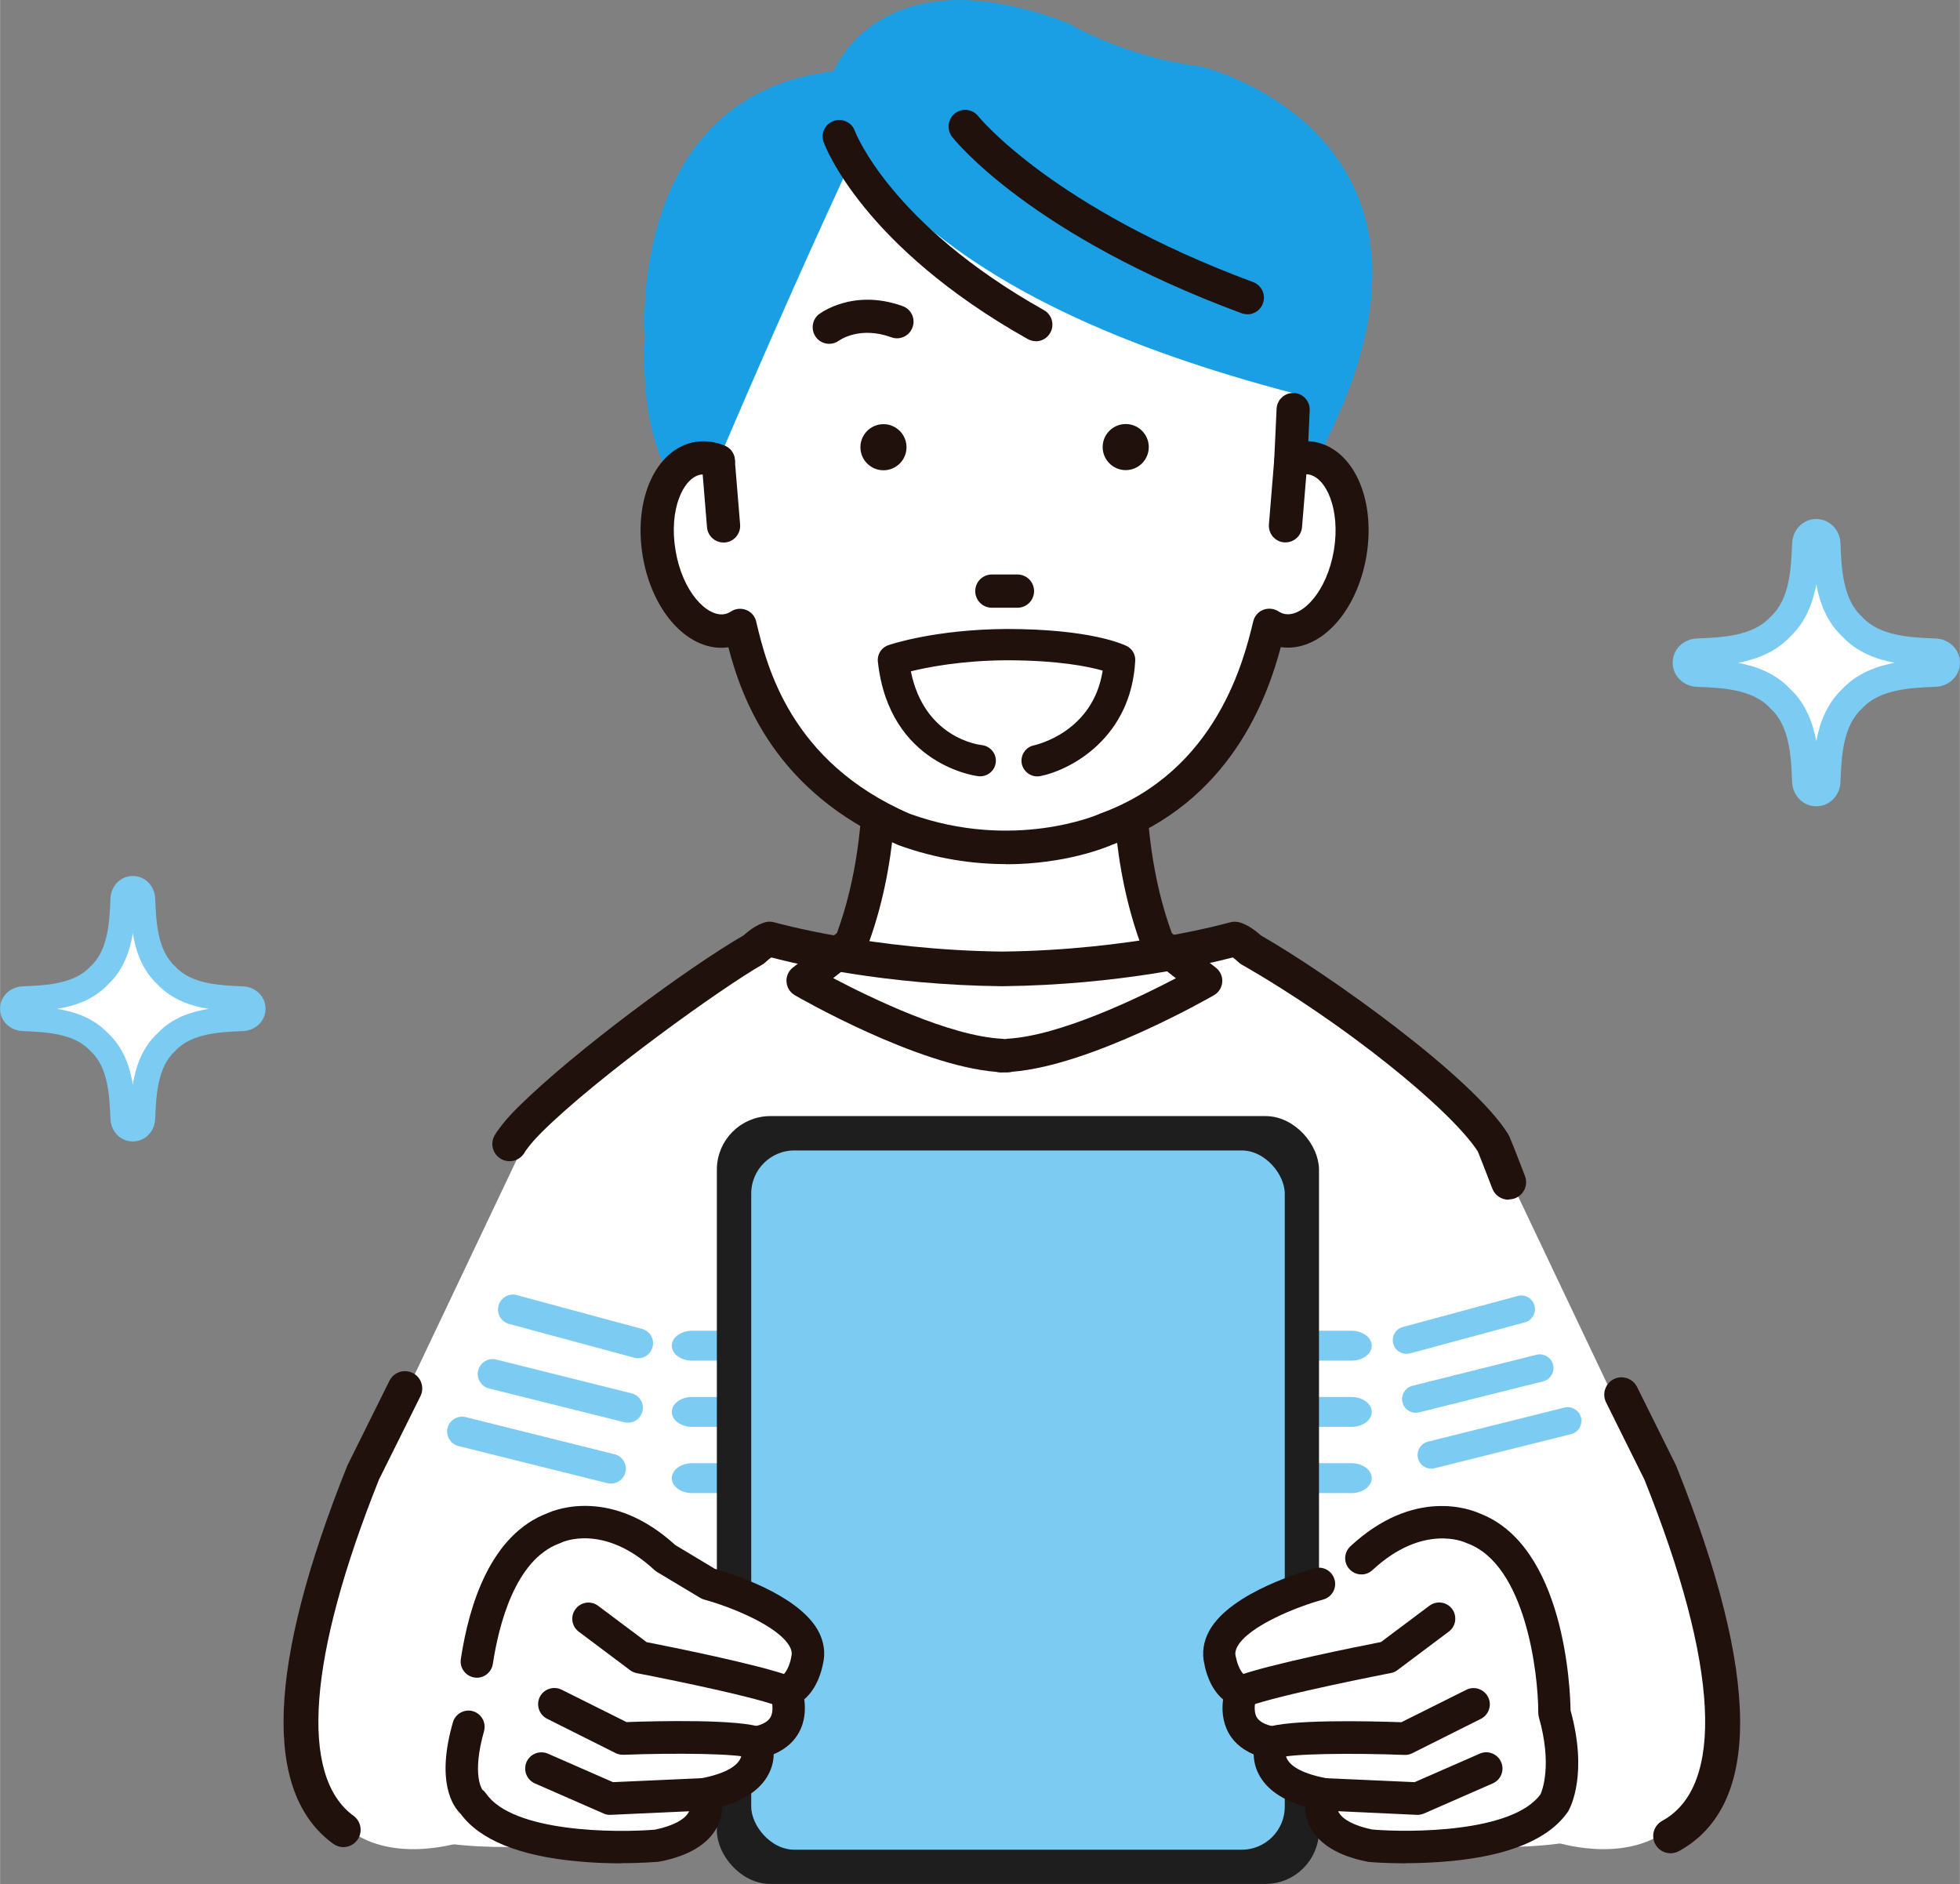
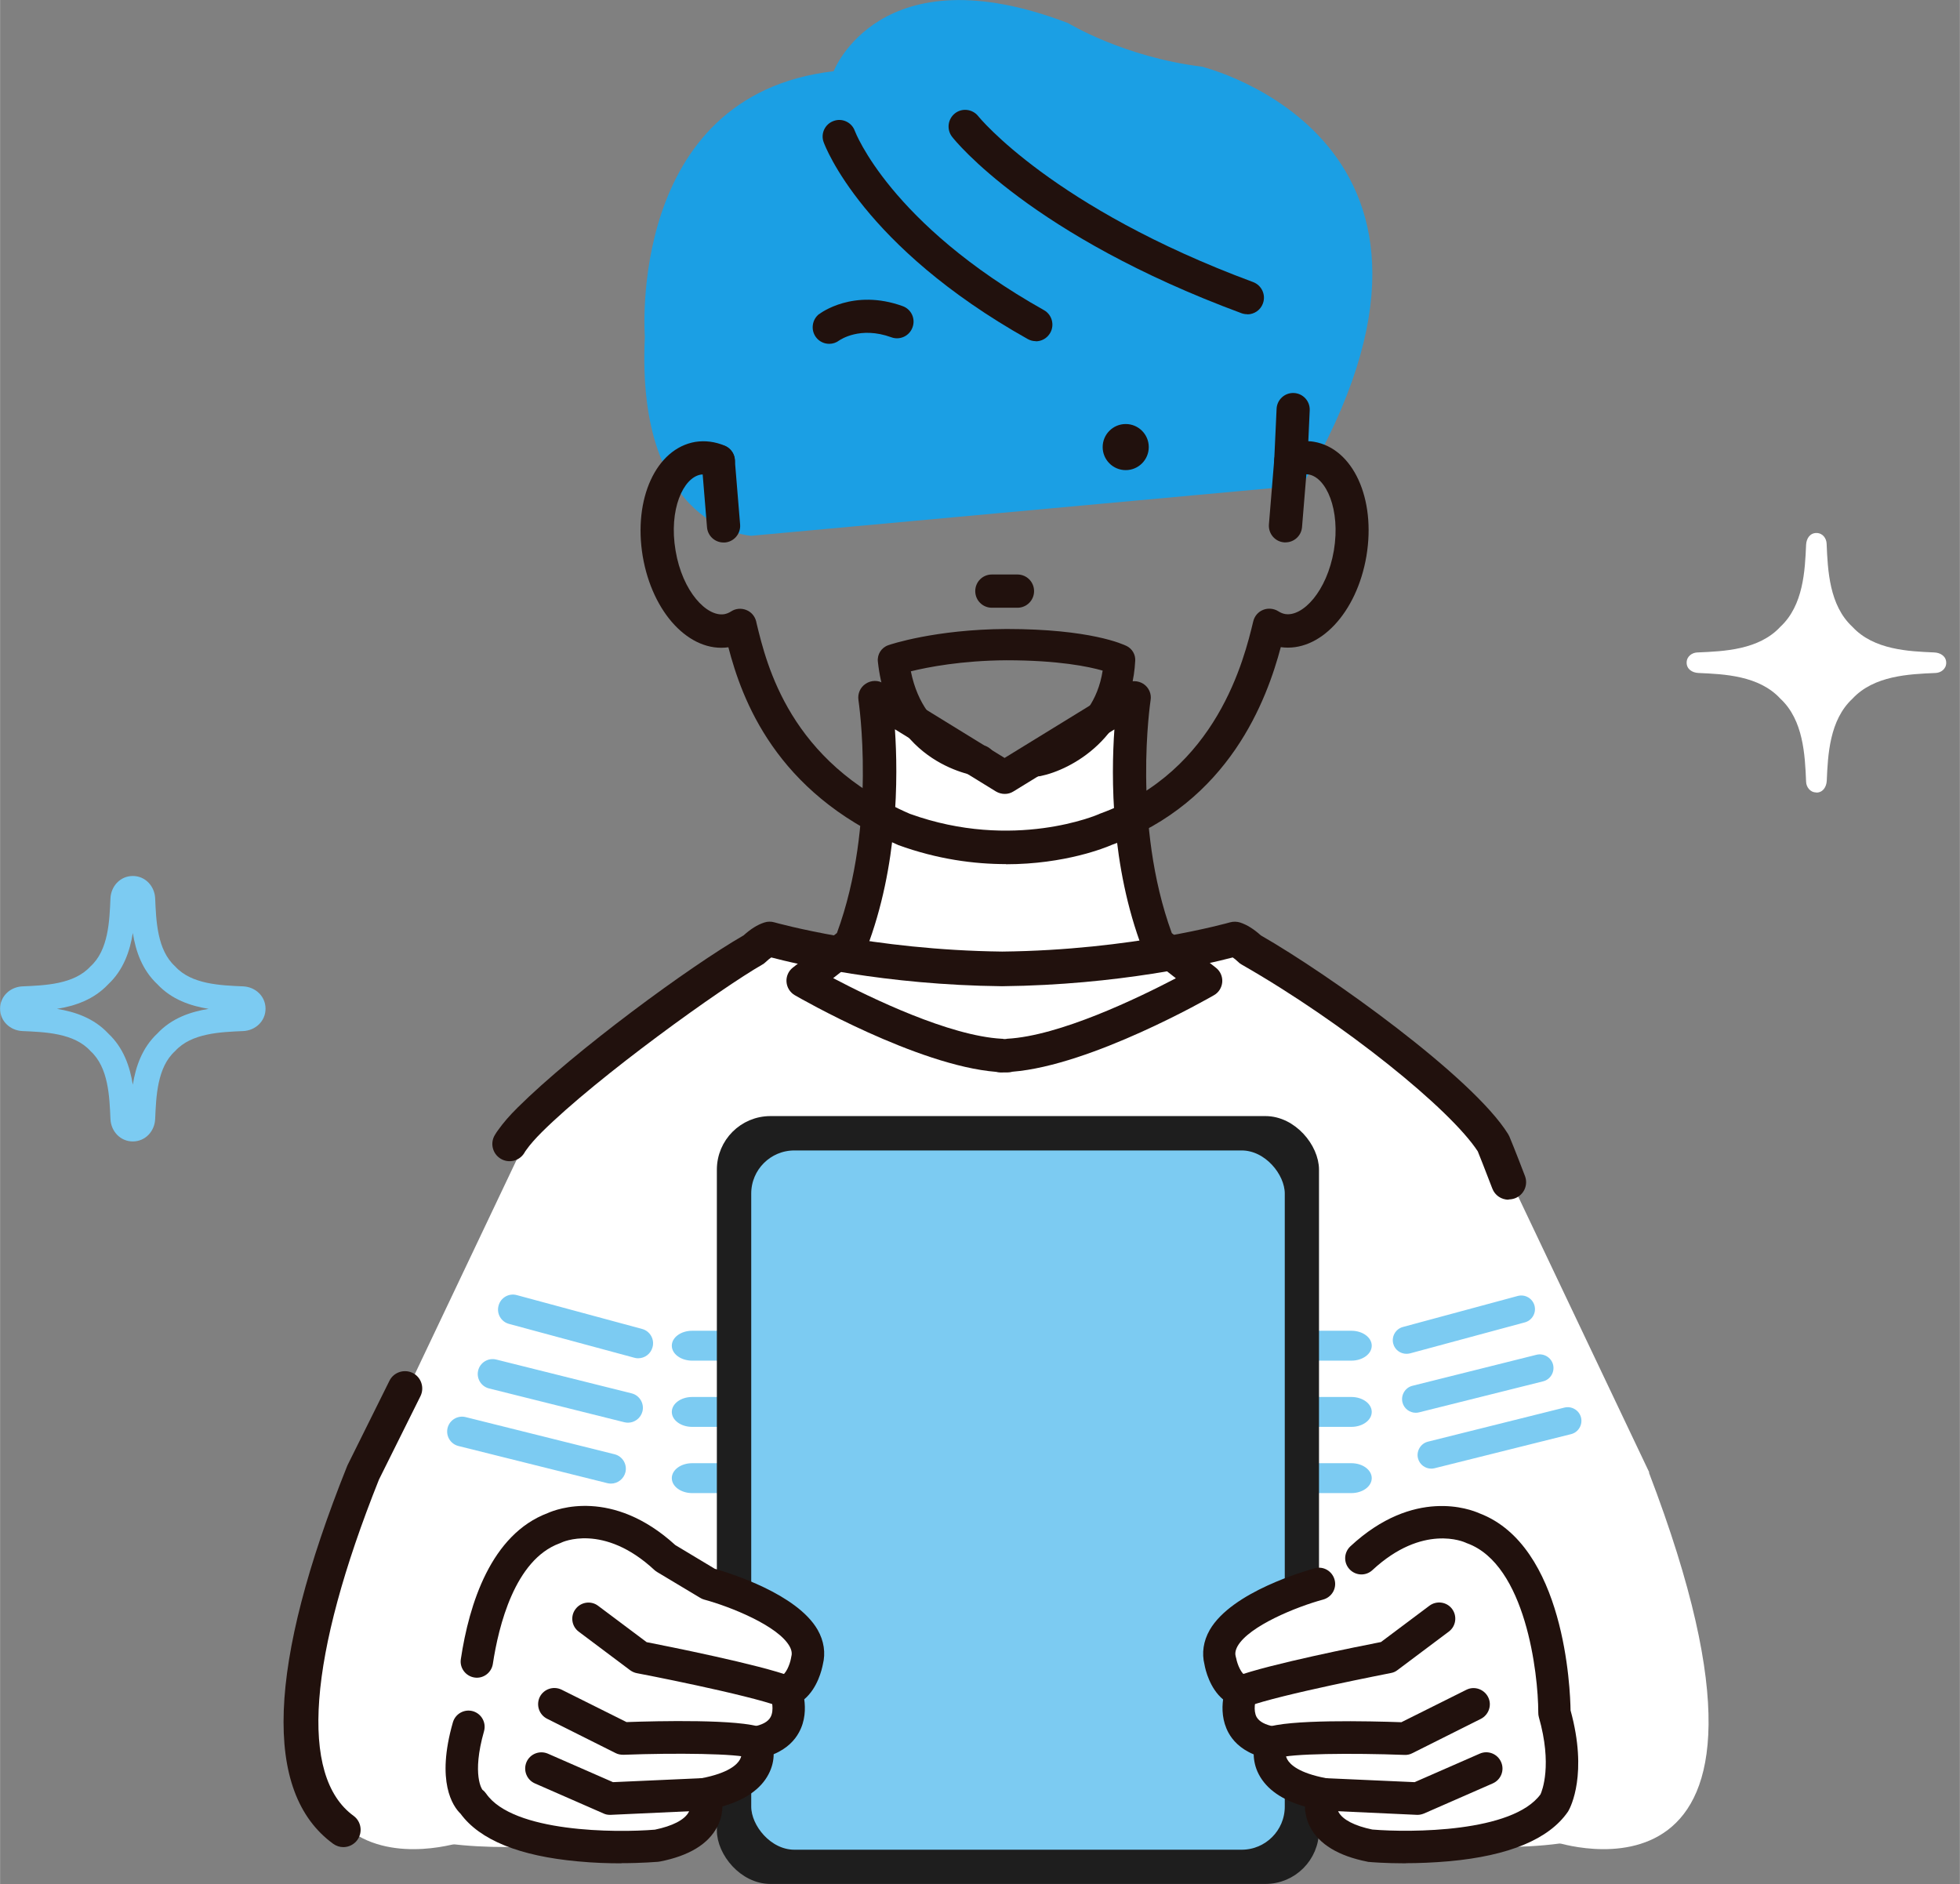
<svg xmlns="http://www.w3.org/2000/svg" id="line" width="49.49mm" height="47.57mm" viewBox="0 0 140.28 134.85">
  <rect x="0" y="0" width="140.28" height="134.85" fill="#808080" stroke="none" />
  <path d="M118.05,105.4l-10.15-21.36c-.65-1.81-1.05-2.8-1.05-2.8-2.37-3.99-13.94-11.11-17.55-13.27-.37-.37-.73-.63-1.08-.75,0,0-6.73,2.03-15.91,2.13-9.17-.1-15.91-2.13-15.91-2.13-.35.12-.71.38-1.08.75-3.52,2.11-14.62,8.94-17.36,12.98-.07.1-.13.2-.19.29,0,0-.08.19-.22.56l-11.21,23.6c-12.62,32.96,6.75,26.43,6.75,26.43l1.26-1.97,37.95-.17,37.71.17,1.26,1.97s19.37,6.53,6.75-26.43Z" fill="#fff" />
  <path d="M96.72,97.39h-47.18c-.81,0-1.46-.48-1.46-1.07s.65-1.07,1.46-1.07h47.18c.81,0,1.46.48,1.46,1.07s-.65,1.07-1.46,1.07Z" fill="#7ccbf2" />
  <path d="M96.72,102.13h-47.18c-.81,0-1.46-.48-1.46-1.07s.65-1.07,1.46-1.07h47.18c.81,0,1.46.48,1.46,1.07s-.65,1.07-1.46,1.07Z" fill="#7ccbf2" />
  <path d="M96.72,106.87h-47.18c-.81,0-1.46-.48-1.46-1.07s.65-1.07,1.46-1.07h47.18c.81,0,1.46.48,1.46,1.07s-.65,1.07-1.46,1.07Z" fill="#7ccbf2" />
  <path d="M59.66,5.11s3.29-8.63,16.8-3.45c0,0,3.95,2.42,9.55,3.11,0,0,21.75,5.27,7.2,29.97l-39.44,3.61s-8.28-.43-7.62-14.25c0,0-1.32-17.27,13.5-19Z" fill="#1b9fe4" />
  <path d="M72.14,75.55c5.43-.29,14.17-5.34,14.17-5.34l-3.42-2.69c-3.17-8.31-1.7-17.59-1.7-17.59l-9.28,5.71-9.28-5.71s1.46,9.28-1.72,17.58l-3.42,2.69s8.74,5.05,14.16,5.35v.03c.08,0,.16-.01.24-.01.08,0,.17.01.24.01v-.03Z" fill="#fff" />
  <path d="M72.14,76.76c-.07,0-.14,0-.22,0h-.03s-.03,0-.03,0c-.2.01-.38.01-.56-.04-5.65-.45-14.06-5.28-14.42-5.49-.34-.2-.56-.55-.59-.95-.03-.39.14-.78.45-1.02l3.16-2.48c2.88-7.84,1.55-16.58,1.54-16.67-.07-.46.13-.92.52-1.17.39-.26.89-.27,1.28-.02l8.66,5.33,8.66-5.32c.39-.24.89-.23,1.28.02.39.26.59.72.51,1.17-.01.09-1.34,8.85,1.52,16.67l3.16,2.48c.31.24.48.63.45,1.02-.03.39-.25.75-.59.94-.36.21-8.78,5.03-14.43,5.48-.11.03-.22.05-.34.05ZM71.9,74.37s.03,0,.05,0c.04,0,.09-.01.13-.02,3.76-.2,9.38-2.92,12.08-4.33l-2-1.57c-.17-.13-.3-.31-.38-.51-2.28-5.97-2.26-12.34-2.02-15.73l-7.23,4.44c-.38.24-.86.23-1.25,0l-7.23-4.45c.23,3.4.25,9.76-2.04,15.73-.08.2-.21.38-.38.51l-2,1.57c2.7,1.42,8.32,4.14,12.07,4.34.05,0,.09,0,.14.02.02,0,.03,0,.05,0Z" fill="#21110d" />
-   <path d="M64.67,59.38c-9.29-4-10.97-11.51-11.72-14.59-.29.18-.59.31-.93.37-2.11.36-4.29-2.12-4.87-5.52-.57-3.41.67-6.46,2.78-6.82.49-.08.98,0,1.46.19h0c5.92-13.83,8.58-19.34,9.42-21.26,3.25.96,6.53,9.79,31.75,16.39l-.17,4.86c.48-.2.97-.27,1.46-.19,2.11.36,3.36,3.41,2.79,6.81-.57,3.41-2.75,5.88-4.86,5.53-.33-.06-.64-.19-.93-.37-.74,3.08-2.88,11.4-11.7,14.6,0,0-6.45,2.92-14.47,0Z" fill="#fff" />
  <path d="M51.78,38.83s.07,0,.1,0c.65-.05,1.14-.63,1.09-1.28l-.38-4.63c-.05-.65-.63-1.15-1.28-1.09-.65.05-1.14.63-1.09,1.28l.38,4.63c.05.62.57,1.09,1.18,1.09Z" fill="#21110d" />
  <path d="M92.01,38.82c.61,0,1.13-.47,1.18-1.09l.38-4.63c.05-.65-.43-1.23-1.09-1.28-.65-.05-1.23.43-1.28,1.09l-.38,4.63c-.05.65.43,1.23,1.09,1.28.03,0,.07,0,.1,0Z" fill="#21110d" />
  <path d="M72,61.86c4.23,0,7.15-1.2,7.58-1.39,8.43-3.07,11.1-10.43,12.09-14.15,2.77.39,5.44-2.45,6.13-6.52.69-4.12-.96-7.71-3.76-8.18-.13-.02-.27-.04-.4-.04l.1-2.21c.03-.66-.48-1.21-1.13-1.24-.66-.03-1.21.48-1.24,1.13l-.17,3.67c-.02.41.17.8.51,1.03.33.23.76.28,1.14.12.29-.12.56-.16.81-.12,1.25.21,2.3,2.5,1.81,5.44-.5,2.94-2.24,4.76-3.49,4.55-.16-.03-.32-.09-.49-.2-.32-.2-.73-.24-1.08-.1-.36.14-.62.45-.71.82-.64,2.65-2.57,10.72-10.95,13.76-.03.01-.06.02-.09.04-.06.03-6.12,2.66-13.54-.02-8.59-3.71-10.25-10.66-10.97-13.63l-.03-.14c-.09-.37-.35-.68-.71-.82-.35-.14-.76-.11-1.08.1-.17.11-.33.17-.49.2-1.25.21-3-1.61-3.49-4.55-.5-2.94.55-5.23,1.81-5.44.25-.04.51,0,.8.12.61.25,1.3-.03,1.55-.64.25-.61-.03-1.3-.64-1.55-.7-.29-1.41-.38-2.11-.27-2.8.48-4.45,4.07-3.76,8.19.69,4.06,3.36,6.9,6.13,6.51.97,3.72,3.37,10.37,12.08,14.12.02,0,.04.02.06.03,2.83,1.03,5.47,1.37,7.74,1.37Z" fill="#21110d" />
  <path d="M74.13,24.43c.42,0,.82-.22,1.04-.61.32-.57.12-1.3-.45-1.62-11.03-6.2-13.51-12.76-13.54-12.83-.22-.62-.91-.94-1.52-.71-.62.22-.94.91-.71,1.52.11.3,2.81,7.46,14.61,14.09.18.1.38.15.58.15Z" fill="#21110d" />
  <path d="M89.28,22.5c.48,0,.94-.3,1.11-.78.23-.62-.09-1.3-.7-1.53-14.35-5.32-19.63-11.81-19.68-11.88-.41-.51-1.16-.6-1.67-.19-.51.41-.6,1.15-.2,1.67.22.29,5.67,7.06,20.72,12.63.14.05.28.07.41.07Z" fill="#21110d" />
-   <path d="M63.23,30.36c.91,0,1.65.74,1.65,1.65,0,.91-.74,1.65-1.65,1.65-.91,0-1.65-.74-1.65-1.65,0-.91.74-1.65,1.65-1.65Z" fill="#21110d" />
  <path d="M80.57,30.35c.91,0,1.65.74,1.65,1.65,0,.91-.74,1.65-1.65,1.65-.91,0-1.65-.74-1.65-1.65,0-.91.74-1.65,1.65-1.65Z" fill="#21110d" />
  <path d="M72.82,43.5h-1.83c-.66,0-1.19-.53-1.19-1.19,0-.66.53-1.19,1.19-1.19h1.83c.66,0,1.19.53,1.19,1.19,0,.66-.53,1.19-1.19,1.19Z" fill="#21110d" />
-   <path d="M58.62,22.49c.1-.08,2.46-1.85,5.98-.58.62.22.94.9.71,1.52-.22.62-.91.94-1.52.71-2.23-.81-3.65.18-3.73.23-.21.16-.46.24-.71.24-.36,0-.71-.16-.94-.46-.4-.52-.3-1.27.21-1.67Z" fill="#21110d" />
+   <path d="M58.62,22.49c.1-.08,2.46-1.85,5.98-.58.62.22.94.9.71,1.52-.22.62-.91.94-1.52.71-2.23-.81-3.65.18-3.73.23-.21.16-.46.24-.71.24-.36,0-.71-.16-.94-.46-.4-.52-.3-1.27.21-1.67" fill="#21110d" />
  <path d="M80.57,46.36c-.24-.12-2.55-1.21-8.54-1.21h0s0,0,0,0c-5.08.03-8.27,1.11-8.41,1.15-.44.15-.71.58-.66,1.04.8,7.35,7.03,8.07,7.09,8.08.03,0,.07,0,.1,0,.5,0,.93-.38.98-.88.06-.54-.34-1.02-.88-1.08-.18-.02-4.27-.5-5.21-5.51,1.19-.3,3.67-.8,6.99-.83,0,0,0,0,0,0,3.88,0,6.07.49,7.04.78-.64,4.59-4.85,5.54-5.04,5.58-.53.11-.87.63-.77,1.16.09.47.51.79.96.79.06,0,.13,0,.2-.02,2.19-.44,6.4-2.71,6.68-8.12.02-.39-.19-.75-.54-.93Z" fill="#21110d" />
  <path d="M74.23,55.57c-.53,0-.99-.38-1.1-.9-.12-.6.27-1.2.87-1.32.17-.04,4.24-.95,4.92-5.35-1.01-.29-3.17-.74-6.89-.74-3.21.02-5.62.49-6.84.79.97,4.8,4.9,5.26,5.07,5.28.3.03.57.18.76.41.19.23.28.52.25.82-.06.61-.61,1.06-1.23,1-.06,0-6.4-.74-7.21-8.2-.06-.52.25-1.01.75-1.18.13-.05,3.35-1.13,8.45-1.16,6.03,0,8.36,1.1,8.61,1.22.4.2.64.62.61,1.06-.29,5.49-4.57,7.8-6.79,8.25-.08.01-.15.02-.22.02ZM72.03,46.99c3.9,0,6.11.49,7.08.78l.11.03-.02.12c-.65,4.69-4.97,5.65-5.15,5.69-.46.09-.75.54-.66,1,.09.45.53.76,1,.66,2.15-.44,6.29-2.67,6.57-7.99.02-.33-.16-.65-.46-.8h0c-.24-.12-2.52-1.19-8.48-1.19-5.06.03-8.24,1.1-8.37,1.14-.38.13-.61.5-.57.89.78,7.22,6.91,7.95,6.97,7.96.46.05.88-.29.93-.76.02-.23-.04-.45-.19-.62-.14-.18-.35-.29-.57-.31-.18-.02-4.37-.51-5.33-5.62l-.02-.13.12-.03c1.19-.3,3.68-.81,7.03-.83Z" fill="#21110d" />
  <path d="M107.97,85.87c-.5,0-.97-.3-1.16-.8-.55-1.45-.93-2.38-1.04-2.66-1.95-3-9.52-9.15-16.9-13.37-.09-.05-.17-.11-.24-.18-.16-.15-.29-.26-.4-.33-1.75.46-8.14,1.97-16.5,2.06h-.03c-8.37-.09-14.76-1.6-16.5-2.06-.11.07-.24.18-.4.33-.07.07-.15.13-.24.18-2.89,1.65-11.76,8-15.78,11.99-.47.47-.85.9-1.11,1.27-.06.08-.11.15-.15.23-.36.58-1.12.76-1.7.4-.58-.36-.76-1.12-.4-1.7.07-.12.15-.24.24-.36.35-.49.8-1.02,1.39-1.6,4.08-4.05,12.31-10.1,16.17-12.32.5-.45.98-.76,1.48-.92.24-.08.49-.08.73-.01.07.02,7.01,1.98,16.3,2.09,9.29-.1,16.23-2.07,16.3-2.09.24-.07.5-.06.73.01.49.16.98.47,1.48.92,4.87,2.79,15.16,10.13,17.7,14.22.03.06.06.11.09.17.02.04.43,1.03,1.12,2.84.24.64-.08,1.35-.72,1.59-.14.05-.29.08-.44.08Z" fill="#21110d" />
-   <path d="M119.57,132.65c-.44,0-.86-.23-1.09-.64-.33-.6-.11-1.35.49-1.68,4.5-2.46,4.05-11.14-1.27-24.42l-2.75-5.54c-.3-.61-.05-1.35.56-1.66.61-.3,1.35-.05,1.66.56l2.77,5.58s.03.06.04.09c6.03,15.05,6.09,24.32.18,27.56-.19.1-.39.15-.59.15Z" fill="#21110d" />
  <path d="M24.57,132.21c-.25,0-.51-.08-.73-.24-5.05-3.68-4.71-12.77,1-27.03.01-.03.03-.06.04-.09l2.99-6.02c.3-.61,1.05-.86,1.66-.56.61.3.86,1.05.56,1.66l-2.97,5.97c-5.07,12.68-5.72,21.23-1.82,24.07.55.4.67,1.18.27,1.73-.24.33-.62.51-1,.51Z" fill="#21110d" />
  <path d="M112.35,109.4s-3.68-1.84-7.98,2.15l-3.07,1.84s-7.98,2.15-7.06,5.53c0,0,.31,1.84,1.54,2.15,0,0-1.23,3.07,2.15,3.68,0,0-1.23,2.76,3.68,3.68,0,0-1.23,2.76,3.38,3.68,0,0,10.44.92,13.2-3.07,0,0,1.23-2.15,0-6.45,0,0,0-11.05-5.83-13.2Z" fill="#fff" />
  <path d="M31.3,109.4s3.68-1.84,7.98,2.15l3.07,1.84s7.98,2.15,7.06,5.53c0,0-.31,1.84-1.54,2.15,0,0,1.23,3.07-2.15,3.68,0,0,1.23,2.76-3.68,3.68,0,0,1.23,2.76-3.38,3.68,0,0-10.44.92-13.2-3.07,0,0-1.23-2.15,0-6.45,0,0,0-11.05,5.83-13.2Z" fill="#fff" />
  <rect x="51.68" y="80.26" width="42.35" height="54.21" rx="3.46" ry="3.46" fill="#1e1e1e" />
  <rect x="51.68" y="80.26" width="42.35" height="54.21" rx="3.46" ry="3.46" fill="none" stroke="#1e1e1e" stroke-linecap="round" stroke-linejoin="round" stroke-width=".75" />
  <rect x="53.39" y="81.97" width="38.94" height="50.8" rx="3.46" ry="3.46" fill="#7ccbf2" />
  <rect x="53.39" y="81.97" width="38.94" height="50.8" rx="3.46" ry="3.46" fill="none" stroke="#1e1e1e" stroke-linecap="round" stroke-linejoin="round" stroke-width=".75" />
  <path d="M97.17,111.73s6.85-6.54,12.2.69c0,0,1.73,7.55,1.95,10.12.06.75,2.02,7.03-2.77,8.86,0,0-13.52,3.02-14.21-2.83,0,0-5.53-4.84-5.09-6.6,0,0-4.53-2.7-1.32-5.72,0,0,5.47-2.7,7.48-3.21l1.76-1.32Z" fill="#fff" />
  <path d="M100.64,133.37c-1.52,0-2.58-.09-2.65-.1-.04,0-.08,0-.13-.02-2.07-.41-3.45-1.25-4.09-2.48-.27-.52-.36-1.02-.37-1.46-1.64-.47-2.74-1.24-3.3-2.3-.27-.51-.36-1.01-.37-1.44-.99-.41-1.52-1.03-1.8-1.54-.46-.84-.48-1.73-.39-2.39-.96-.8-1.27-2.14-1.33-2.49-.21-.83-.08-1.69.37-2.48,1.58-2.75,6.92-4.25,7.52-4.42.62-.17,1.25.2,1.42.82.17.62-.2,1.25-.82,1.42h0c-1.92.52-5.29,1.89-6.12,3.33-.2.36-.18.6-.13.77.01.04.02.08.03.11.08.44.38,1.14.67,1.21.32.08.6.3.75.6.15.3.17.65.04.96-.09.23-.26.95,0,1.43.19.33.62.56,1.27.68.36.07.68.27.84.6.16.32.17.68.01,1-.03.08-.12.41.08.76.19.34.8.96,2.75,1.33.36.07.67.27.84.6.16.32.17.68.01,1-.03.07-.14.46.07.84.3.54,1.15.98,2.41,1.24,2.75.23,10.05.21,12.04-2.52.11-.24.86-2.1-.12-5.53-.03-.1-.04-.21-.04-.32,0-2.85-.92-10.58-5.07-12.11-.04-.01-.08-.03-.12-.05-.11-.05-3.07-1.39-6.68,1.96-.47.44-1.2.41-1.64-.06-.44-.47-.41-1.2.06-1.64,4.55-4.23,8.61-2.64,9.22-2.37,6.13,2.31,6.52,12.61,6.54,14.11,1.25,4.54,0,6.93-.15,7.19-.02.03-.03.06-.05.08-1.35,1.95-4.21,3.14-8.49,3.53-1.13.1-2.21.14-3.12.14Z" fill="#21110d" />
  <path d="M88.89,122.23c-.47,0-.91-.29-1.09-.75-.22-.6.08-1.27.68-1.49,2.29-.86,8.93-2.18,10.36-2.46l3.47-2.6c.51-.38,1.24-.28,1.62.23.38.51.28,1.24-.23,1.62l-3.68,2.76c-.14.11-.3.18-.48.21-.08.02-7.91,1.53-10.25,2.4-.13.05-.27.07-.41.07Z" fill="#21110d" />
  <path d="M91.03,125.91c-.46,0-.9-.28-1.08-.73-.24-.59.05-1.27.65-1.51,1.56-.62,7.47-.48,9.7-.4l4.65-2.32c.57-.29,1.27-.05,1.56.52.29.57.05,1.27-.52,1.56l-4.91,2.46c-.17.09-.37.13-.56.12-3.72-.14-8.24-.1-9.04.23-.14.06-.29.08-.43.08Z" fill="#21110d" />
  <path d="M101.47,129.9s-.04,0-.05,0l-6.75-.31c-.64-.03-1.13-.57-1.11-1.21.03-.64.58-1.14,1.21-1.11l6.48.29,4.66-2.04c.59-.26,1.27.01,1.53.6.26.59-.01,1.27-.6,1.53l-4.91,2.15c-.15.06-.3.1-.46.1Z" fill="#21110d" />
  <path d="M33.85,119.38c.12-.18,1.98-10.78,7.96-10.6,0,0,9.52,3.83,11.02,5.21s5.21,1.14,4.97,4.13c-.24,2.99-2.28,3.11-2.28,3.11,0,0,1.15,1.62-.72,3.17,0,0-.36,3.29-3.29,3.77,0,0-1.68,4.25-4.91,4.25,0,0-13.53,1.56-13.65-6.53l.9-6.53Z" fill="#fff" />
  <path d="M44.48,133.37c-.91,0-1.99-.03-3.12-.14-4.19-.38-7.02-1.53-8.4-3.41-.55-.53-1.77-2.28-.55-6.54.18-.62.82-.97,1.43-.8.62.18.97.82.8,1.43-.9,3.16-.12,4.2-.11,4.2.1.07.19.17.26.27,1.93,2.79,9.31,2.81,12.08,2.58,1.26-.26,2.11-.7,2.41-1.24.21-.38.09-.76.07-.84-.16-.32-.15-.68.01-1,.16-.33.48-.53.84-.6,1.95-.37,2.56-.99,2.75-1.33.2-.35.11-.68.08-.76-.16-.32-.15-.68.01-1,.16-.33.48-.53.84-.6.66-.12,1.09-.35,1.27-.69.27-.5.07-1.26,0-1.42-.12-.31-.11-.66.04-.96.15-.3.43-.52.75-.6.29-.07.59-.77.67-1.22,0-.03.01-.07.02-.11.05-.17.07-.42-.13-.77-.83-1.45-4.19-2.81-6.11-3.33-.1-.03-.2-.07-.29-.13l-3.07-1.84c-.07-.04-.13-.09-.19-.14-3.67-3.41-6.65-1.98-6.68-1.96-.04.02-.08.04-.12.05-3.2,1.18-4.36,5.92-4.77,8.63-.1.63-.69,1.07-1.32.97-.63-.1-1.07-.69-.97-1.32.59-3.93,2.15-8.92,6.22-10.45.6-.27,4.61-1.83,9.13,2.29l2.83,1.7c1.08.31,5.88,1.79,7.36,4.37.45.79.58,1.65.37,2.48-.07.35-.37,1.68-1.33,2.49.09.66.08,1.55-.39,2.39-.28.51-.81,1.13-1.8,1.54,0,.43-.1.93-.37,1.44-.55,1.05-1.66,1.83-3.3,2.3,0,.43-.1.94-.37,1.46-.64,1.23-2.01,2.07-4.09,2.48-.04,0-.08.01-.13.02-.07,0-1.13.1-2.65.1Z" fill="#21110d" />
  <path d="M56.24,122.23c-.14,0-.27-.02-.41-.07-2.34-.88-10.17-2.39-10.25-2.4-.17-.03-.34-.11-.48-.21l-3.68-2.76c-.51-.38-.62-1.11-.23-1.62.38-.51,1.11-.62,1.62-.23l3.47,2.6c1.43.28,8.07,1.6,10.36,2.46.6.22.9.89.68,1.49-.17.47-.62.75-1.09.75Z" fill="#21110d" />
  <path d="M54.09,125.91c-.14,0-.29-.03-.43-.08-.81-.32-5.32-.37-9.04-.23-.19,0-.39-.03-.56-.12l-4.91-2.46c-.57-.29-.8-.98-.52-1.56.29-.57.98-.8,1.56-.52l4.65,2.32c2.22-.08,8.13-.22,9.7.4.59.24.88.91.65,1.51-.18.45-.62.73-1.08.73Z" fill="#21110d" />
  <path d="M43.65,129.9c-.16,0-.32-.03-.46-.1l-4.91-2.15c-.59-.26-.85-.94-.6-1.53.26-.59.94-.85,1.53-.6l4.66,2.04,6.48-.29c.64-.03,1.18.47,1.21,1.11.03.64-.47,1.18-1.11,1.21l-6.75.31s-.03,0-.05,0Z" fill="#21110d" />
  <path d="M100.66,96.9c-.43,0-.83-.29-.94-.72-.14-.52.17-1.06.69-1.2l8.22-2.22c.52-.14,1.06.17,1.2.69.14.52-.17,1.06-.69,1.2l-8.22,2.22c-.09.02-.17.03-.26.03Z" fill="#7ccbf2" />
  <path d="M101.33,101.12c-.44,0-.84-.3-.95-.74-.13-.52.19-1.06.71-1.19l8.88-2.22c.52-.13,1.06.19,1.19.71.13.52-.19,1.06-.71,1.19l-8.88,2.22c-.08.02-.16.03-.24.03Z" fill="#7ccbf2" />
  <path d="M102.44,105.12c-.44,0-.84-.3-.95-.74-.13-.52.19-1.06.71-1.19l9.77-2.44c.52-.13,1.06.19,1.19.71.13.52-.19,1.06-.71,1.19l-9.77,2.44c-.08.02-.16.03-.24.03Z" fill="#7ccbf2" />
  <path d="M45.67,97.22c-.09,0-.19-.01-.28-.04l-8.96-2.42c-.57-.15-.91-.74-.75-1.31.15-.57.74-.91,1.31-.75l8.96,2.42c.57.15.91.74.75,1.31-.13.48-.56.79-1.03.79Z" fill="#7ccbf2" />
  <path d="M44.95,101.83c-.09,0-.17-.01-.26-.03l-9.69-2.42c-.57-.14-.92-.72-.78-1.29.14-.57.72-.92,1.29-.78l9.69,2.42c.57.14.92.72.78,1.29-.12.48-.56.81-1.03.81Z" fill="#7ccbf2" />
  <path d="M43.73,106.19c-.09,0-.17-.01-.26-.03l-10.66-2.66c-.57-.14-.92-.72-.78-1.29.14-.57.72-.92,1.29-.78l10.66,2.66c.57.14.92.72.78,1.29-.12.48-.56.81-1.03.81Z" fill="#7ccbf2" />
  <path d="M130,56.72c-.45,0-.72-.4-.73-.77-.08-1.91-.19-4.41-1.84-5.94-1.53-1.66-4.03-1.76-5.86-1.84-.46-.02-.85-.28-.85-.74s.4-.72.77-.73c1.9-.08,4.41-.18,5.94-1.84,1.65-1.53,1.76-4.03,1.84-5.86.02-.46.28-.85.74-.85s.72.4.73.77c.08,1.91.19,4.41,1.84,5.94,1.53,1.66,4.03,1.76,5.87,1.84.45.02.85.28.85.74s-.4.72-.77.73c-1.91.08-4.41.19-5.94,1.84-1.65,1.53-1.76,4.03-1.84,5.86-.02.46-.28.86-.74.86Z" fill="#fff" />
-   <path d="M130.26,38.97h0,0M130,41.83c.25,1.33.76,2.7,1.87,3.74,1.03,1.1,2.4,1.62,3.74,1.87-1.33.25-2.7.76-3.74,1.87-1.1,1.03-1.62,2.4-1.87,3.74-.25-1.33-.76-2.7-1.87-3.74-1.03-1.1-2.4-1.62-3.74-1.87,1.33-.25,2.7-.76,3.74-1.87,1.1-1.03,1.62-2.4,1.87-3.74M130,37.15c-.97,0-1.69.79-1.73,1.73-.07,1.75-.15,4.01-1.55,5.27-1.26,1.4-3.53,1.48-5.27,1.55-.94.04-1.73.76-1.73,1.73s.79,1.69,1.73,1.73c1.75.07,4.01.15,5.27,1.55,1.4,1.26,1.48,3.53,1.55,5.27.04.94.76,1.73,1.73,1.73s1.69-.79,1.73-1.73c.07-1.75.15-4.01,1.55-5.27,1.26-1.4,3.53-1.48,5.27-1.55.94-.04,1.73-.76,1.73-1.73s-.79-1.69-1.73-1.73c-1.75-.07-4.01-.15-5.27-1.55-1.4-1.26-1.48-3.53-1.55-5.27-.04-.94-.76-1.73-1.73-1.73h0Z" fill="#7ccbf2" />
-   <path d="M9.5,80.81c-.43,0-.69-.38-.7-.74-.08-1.77-.17-4.1-1.73-5.5-1.34-1.49-3.67-1.59-5.37-1.66-.43-.02-.81-.27-.81-.7s.38-.69.74-.7c1.77-.08,4.1-.17,5.5-1.73,1.49-1.34,1.59-3.66,1.66-5.36.02-.43.27-.81.7-.81s.69.38.7.74c.08,1.77.17,4.1,1.73,5.5,1.34,1.49,3.66,1.59,5.36,1.66.43.02.81.27.81.7s-.38.69-.74.7c-1.77.08-4.1.17-5.5,1.73-1.49,1.34-1.59,3.67-1.66,5.37-.02.43-.27.81-.7.81Z" fill="#fff" />
  <path d="M9.7,64.37h0,0M9.5,66.78c.21,1.31.67,2.65,1.76,3.67,1.02,1.09,2.36,1.55,3.67,1.76-1.31.21-2.65.67-3.67,1.76-1.09,1.02-1.55,2.36-1.76,3.67-.21-1.31-.67-2.65-1.76-3.67-1.02-1.09-2.36-1.55-3.67-1.76,1.31-.21,2.65-.67,3.67-1.76,1.09-1.02,1.55-2.36,1.76-3.67M9.5,62.7c-.9,0-1.56.73-1.6,1.6-.07,1.61-.14,3.71-1.43,4.87-1.17,1.29-3.26,1.36-4.87,1.43-.87.04-1.6.7-1.6,1.6s.73,1.56,1.6,1.6c1.61.07,3.71.14,4.87,1.43,1.29,1.17,1.36,3.26,1.43,4.87.04.87.7,1.6,1.6,1.6s1.56-.73,1.6-1.6c.07-1.61.14-3.71,1.43-4.87,1.17-1.29,3.26-1.36,4.87-1.43.87-.04,1.6-.7,1.6-1.6s-.73-1.56-1.6-1.6c-1.61-.07-3.71-.14-4.87-1.43-1.29-1.17-1.36-3.26-1.43-4.87-.04-.87-.7-1.6-1.6-1.6h0Z" fill="#7ccbf2" />
</svg>